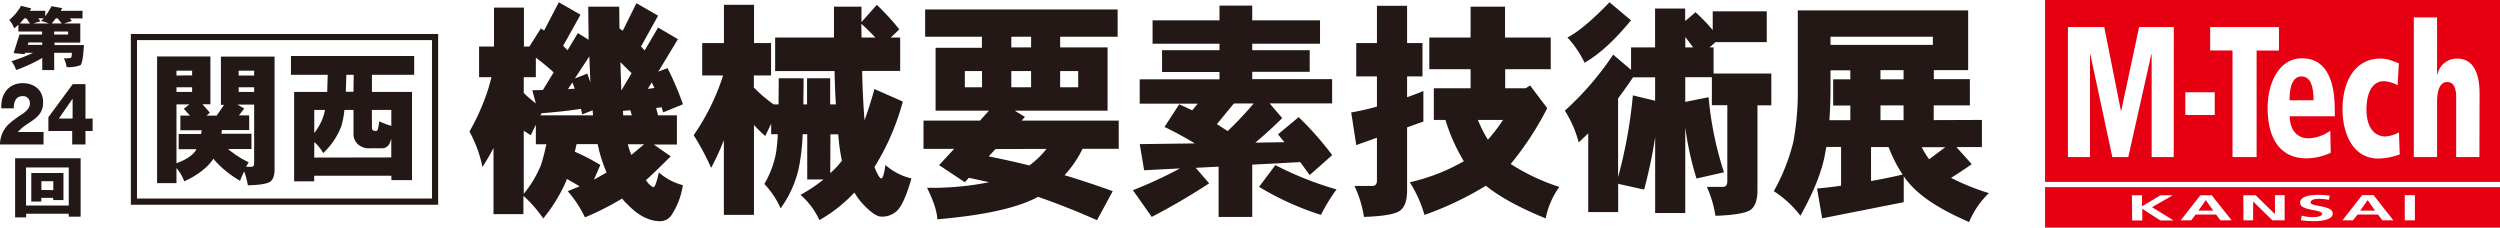
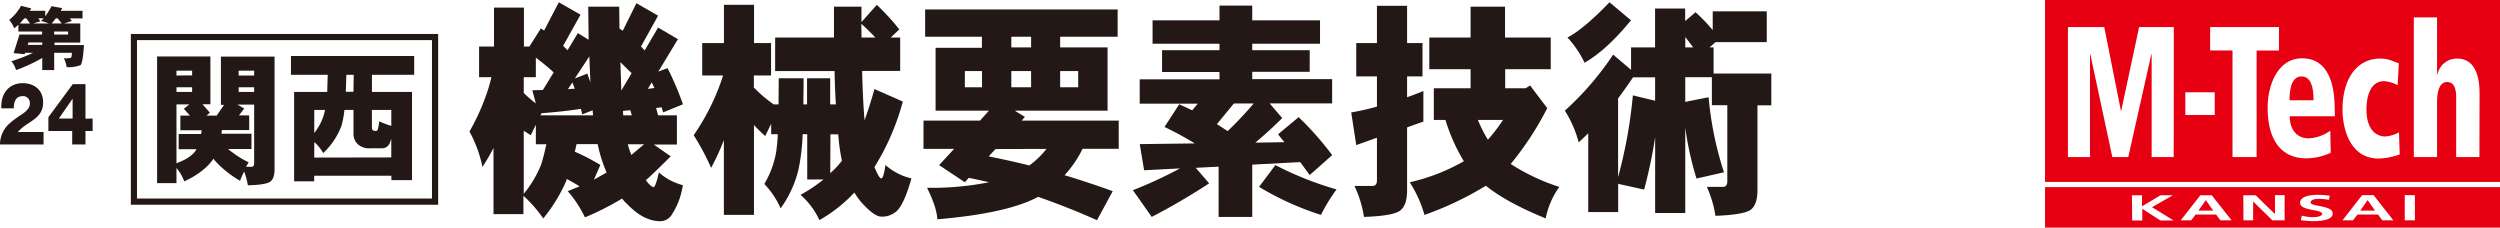
<svg xmlns="http://www.w3.org/2000/svg" viewBox="0 0 680 61.9">
  <defs>
    <style>.cls-1{fill:#231815;}.cls-2{fill:#e60012;}</style>
  </defs>
  <g id="レイヤー_11" data-name="レイヤー 11">
    <path class="cls-1" d="M62.06,40.53H68.4V36.38H60.24l.11-1h7.43v-4H65l1.43-1.86-1.82-1.06h4.52v16c0,.63-.27.91-.73.91H66.93l.7-1.23a25.66,25.66,0,0,1-4.41-2.68A9.76,9.76,0,0,1,62.06,40.53ZM42.73,15.4V49.81H48V45.7a12.5,12.5,0,0,1,2.13,3.63c3.71-1.73,6.34-3.79,7.92-6.15a19.39,19.39,0,0,0,2.25,2.36,29.29,29.29,0,0,0,5,3.64,19,19,0,0,1,1.12-2.53,21.52,21.52,0,0,1,1,3.75c3.28-.07,5.33-.43,6.1-1s1.16-1.71,1.16-3.32V15.4H60.09V28.52h.85l-2,2.92H56.18l.89-.79c-.74-.87-1.39-1.62-2-2.29h2.16v-13H42.73ZM48,44.4v-16H51.5L50,29.58l1.67,1.86H49.06v4h5.8l-.15,1H48.6v4.15h4.83L53.2,41Q51.82,43,48,44.4ZM48,25V23.74h4.26V25Zm0-4.46V19.23h4.26V20.5ZM69.13,25H64.92V23.74h4.21Zm0-4.46H64.92V19.23h4.21Z" />
    <path class="cls-1" d="M85.48,42.86V38.63a11.62,11.62,0,0,1,2.43,3,19.48,19.48,0,0,0,5-7.5,24.94,24.94,0,0,0,.77-4.23h2.47v6.48a3.8,3.8,0,0,0,1.36,3,4.62,4.62,0,0,0,3.32.95h3.21a2.22,2.22,0,0,0,2-1.5c.12-.28.23-.63.39-1.07v5.06ZM79.14,15.24v5.1h10L89,25H80V49.33h5.46V47.8h21V49h5.61V25H101.17V20.34h11.49v-5.1Zm22,14.66h5.3v4.34A23.93,23.93,0,0,1,103.15,33c-.2,1.74-.43,2.61-.74,2.61h-.31c-.62,0-.93-.28-.93-.91Zm-5-4.94H94.06l.15-4.62h2ZM85.48,36.18V29.9h2.93c-.15.63-.27,1.19-.42,1.66A15.22,15.22,0,0,1,85.48,36.18Z" />
    <path class="cls-1" d="M35.59,9.24V55.69h83.59V9.24ZM117.5,54H37.26V10.91H117.5Z" />
    <path class="cls-2" d="M556.25,61.9H680v-11H556.25Zm97.84-8.82h2.76v6.85h-2.76Zm-11.59,0h3.11L651,59.93h-3l-1.18-1.57h-5.56L640,59.93h-2.85ZM630.42,53a20.88,20.88,0,0,1,3.28.24l-.25,1.13a14,14,0,0,0-2.79-.29c-.95,0-2.16.21-2.16,1,0,1.19,6,.69,6,3,0,1.5-2.38,2.07-5.15,2.07a24.57,24.57,0,0,1-3.52-.26l.26-1.24a12.28,12.28,0,0,0,3.1.42c1,0,2.44-.26,2.44-.89,0-1.3-6-.76-6-3C625.62,53.52,628,53,630.42,53Zm-20.24.12h3.38l5.23,5.12h0V53.08h2.63v6.85H618.1l-5.25-5.13h0v5.13h-2.63Zm-11.69,0h3.11L607,59.93h-3.05l-1.17-1.57h-5.57L596,59.93h-2.85Zm-18.61,0h2.75v3l5-3H591l-5.64,3.23,5.87,3.62h-3.6l-4.93-3.18h0v3.18h-2.75Z" />
    <polygon class="cls-2" points="644.02 54.45 643.98 54.45 641.99 57.28 646 57.28 644.02 54.45" />
    <polygon class="cls-2" points="600 54.45 599.97 54.45 597.98 57.28 601.99 57.28 600 54.45" />
    <path class="cls-2" d="M626,20.79c-3.24,0-3.24,5.07-3.24,6.48h6.52C629.32,23.93,628.64,20.79,626,20.79Z" />
    <path class="cls-2" d="M556.25,0V49.49H680V0Zm35,42.73h-6v-28h-.08l-6.28,28h-4.33l-6-28h-.08v28h-6V7.37h9.88l4.52,22.74h.09l4.87-22.74h9.44Zm11.16-11.45h-8V25.1h8ZM613.8,42.73h-6.56v-29h-6.08V7.37h18.72v6.38H613.8Zm21.28-11.1H622.8c0,3.14,1.6,6,5.16,6a11,11,0,0,0,5.88-2.08l.12,6a16.07,16.07,0,0,1-6.6,1.52c-7.32,0-10.56-5.62-10.56-13.68,0-7.09,3.28-13.52,9.24-13.52,1.88,0,9,0,9,13.78ZM647,43.13c-8,0-9.84-8.51-9.84-13.32,0-8.1,3.68-13.88,10.32-13.88,2.08,0,3.2.66,5,1.27l-.32,6a8.58,8.58,0,0,0-3.68-1.12c-4.8,0-4.8,6.68-4.8,7.7,0,5.57,2.72,7.34,5.12,7.34A8.77,8.77,0,0,0,652.52,36l.2,6A18.38,18.38,0,0,1,647,43.13Zm27.4-.4h-6.32V26.46c0-3.29-1.16-4.15-2.44-4.15-2,0-2.76,2.23-2.76,5.63V42.73h-6.32v-38h6.32v15.5H663a5.38,5.38,0,0,1,5.32-4.3c4.6,0,6.12,4.25,6.12,9.52Z" />
    <path class="cls-1" d="M171.85,31.37h-2.34l-.06-1.21,2-.18ZM130.31,12.65V21h3.35A43.14,43.14,0,0,1,132,26.51a58.09,58.09,0,0,1-4.31,9.26,34.45,34.45,0,0,1,3.54,9.64c1.08-1.64,2.09-3.4,3-5.16v18h8.14v-5a35.48,35.48,0,0,1,5.39,6.17A43.39,43.39,0,0,0,154,49.25l.18-.57c1.14.63,2.27,1.27,3.47,2L154.43,52a31.13,31.13,0,0,1,4.67,7.12A74.94,74.94,0,0,0,169.22,54a8.48,8.48,0,0,0,1.25,1.38c3,3.16,6,4.79,9.16,4.79a3.75,3.75,0,0,0,3.23-2,19.76,19.76,0,0,0,2.87-7.81,15.94,15.94,0,0,1-6.52-3.46c-.6,2.64-1.08,4-1.44,4s-1.19-.63-2.09-1.89c2-1.77,4.25-4,6.76-6.49l-4.61-3.21h6.29V31.37H179l-.54-2,1.5-.19.42,1.39,5.38-2.21a79.14,79.14,0,0,0-4.19-9.83l-2.51.95,5.33-8.82L179,7.49l-3.65,6.23-1-1.07L179,4.27,173.1.87l-3.71,7.5-.9-.63-.06-5.92H160l.11,9L157.18,9l-2.81,4.66-1.2-1.2L157.9,4,152,.62,148,8.3l-.89-.56L144,12.65h-1.49V2.07h-8.14V12.65Zm31.24,36.22,1.74-4a54.89,54.89,0,0,0-6.94-3.6l.48-2.07h5.74A38.68,38.68,0,0,0,165,46.92Zm10.18-6.73a21.8,21.8,0,0,1-.9-2.65l-.06-.25h4.43ZM161.31,31.37H147l.3-.57c4-.32,7.6-.7,10.71-1.2l.36,1.51L161.19,30Zm-.72-8.95-.83-2.4-3.41,1.33,3.94-6Zm-18.13,30.3V35.58l1.91,1.2,1.38-2.84v5.3h2.87c-.54,2.39-1,4.28-1.49,5.67A30.06,30.06,0,0,1,142.46,52.72Zm13.89-28.6-1.86.13,1.19-1.83Zm-10.6,4a31.07,31.07,0,0,1-3.29-2.84V21h3.29V15.68c1.68,1.26,3.29,2.58,4.85,4l-2.93,4.8-2.88.06Zm23-11.22c1,1,2,2,3.05,3L169,24.62ZM178,23.93l-1.8.25,1.08-1.76Z" />
    <path class="cls-1" d="M225.88,36.53H228a54.24,54.24,0,0,0,1,7.18,23.89,23.89,0,0,1-3.17,3.4ZM191,11.71v8.82h5.68a61.36,61.36,0,0,1-8,16.25,64.46,64.46,0,0,1,4.74,8.88,64,64,0,0,0,3.47-7.55V58.45h8.19V34a38.14,38.14,0,0,0,3.06,3l1.62-3.34v2.84h1.79a40.6,40.6,0,0,1-.53,5.41,26.32,26.32,0,0,1-3.12,8.13,23.21,23.21,0,0,1,4.43,6.62,29.78,29.78,0,0,0,4.91-10.78,57,57,0,0,0,1.08-9.38h1.25V48.81H224A41.65,41.65,0,0,1,217.74,53a20.47,20.47,0,0,1,5.14,6.87,40.37,40.37,0,0,0,9.52-7.5,17.27,17.27,0,0,0,2.4,3.22c2.09,2.2,3.7,3.33,4.91,3.33a5.85,5.85,0,0,0,4.12-1.44c1.32-1.14,2.7-4.1,4.08-8.95a16.31,16.31,0,0,1-7.07-3.65c-.36,2.45-.72,3.65-1.13,3.65s-1-1-1.86-3.09a65.68,65.68,0,0,0,7.72-17.82l-7.72-3.4q-1.35,4.82-2.69,8.5c-.3-3.53-.54-8-.66-13.42h10.35V10.2h-2.57L244.61,8a63.14,63.14,0,0,0-6.11-6.68L234.32,6V1.82h-7.48l0,8.38h-16v9.13h16.16c.07,3.27.18,6.3.36,9.07h-1.55V21.28h-6.29V28.4h-1c0-2.14.06-4.54.06-7.12h-6.76l-.06,7.12h-1.32a37.82,37.82,0,0,1-5.39-4.6V20.53h4.68V11.71H205.1V1.31h-8.19v10.4Zm47.05-1.51h-3.71l-.06-3.72C235.57,7.61,236.83,8.88,238.09,10.2Z" />
    <path class="cls-1" d="M284.64,40.5A24,24,0,0,1,280,45c-3.89-.95-7.6-1.77-11.07-2.46l1.85-2Zm-33-37.93V10h15.44v3H254.48V30.1H269l-2.45,2.71H251.19V40.5h8.32l-4.07,4.41,7,4.66,1.08-1.2c1.79.38,3.59.75,5.5,1.2a79.29,79.29,0,0,1-16.87,1.51c1.8,3.59,2.69,6.43,2.81,8.57,12.69-1.08,21.79-3.09,27.42-6.11,5,1.76,10.41,3.84,16,6.36L302.66,52q-6.81-2.46-13.1-4.34a30.31,30.31,0,0,0,4.9-7.18h9.83V32.81H277.88l.9-1L276,30.1h25.26V12.9H288.36V10H304V2.57ZM280.46,12.9h-5.38V10h5.38Zm12.81,10.84h-4.91V19.33h4.91Zm-12.81,0h-5.38V19.33h5.38Zm-13.35,0h-4.67V19.33h4.67Z" />
    <path class="cls-1" d="M333.92,35.65,331,33.76l4.61-5.61H341C338.58,31,336.19,33.51,333.92,35.65ZM313.5,5.53V11.9h18.2v1.76H316.08v5.92H331.7v2H310v6.62h15.79L324.28,30l-3.53-1.64-4,6.17c2.88,1.39,5.64,2.9,8.26,4.48l-15,.19,1.19,7.11,9.75-.5a114.92,114.92,0,0,1-12.8,5.92L313.27,59a179.53,179.53,0,0,0,15.62-9.13l-3.65-4.22,6.22-.32V59h9.15V44.78l13.05-.69,2.58,3.52,6.11-5.42a85.08,85.08,0,0,0-9.11-10.33l-5.62,4.67,1.73,2.14-7.9.13c2.46-2.08,4.91-4.29,7.31-6.68l-3.42-4h17V21.53H340.61v-2h15.63V13.66H340.61V11.9h18.44V5.53H340.61v-4H331.7v4Zm33.4,39.38-4.43,5.92a78.75,78.75,0,0,0,16.82,7.62,49.75,49.75,0,0,1,4.25-6.93A89.91,89.91,0,0,1,346.9,44.91Z" />
    <path class="cls-1" d="M402,32.62h6.82A47.36,47.36,0,0,1,404.71,38,34,34,0,0,1,402,32.62Zm-33.1-20.91v9.07h5.63V29a70.43,70.43,0,0,1-7,1.58l1.37,8.88,5.63-2V49.06c0,1-.42,1.51-1.2,1.51h-4.91A30.86,30.86,0,0,1,371,59c5.27-.18,8.56-.75,9.82-1.7s1.91-2.77,1.91-5.48V34.64l4.43-1.57V24.75c-1.5.63-3,1.19-4.43,1.7V20.78h4.19V11.71h-4.19V1.57h-8.2V11.71Zm19.87-1.51v8.63H400V24H390v8.63h3.17a48.19,48.19,0,0,0,5,11.22,53.14,53.14,0,0,1-14.72,5.73,32.69,32.69,0,0,1,4,8.88,88,88,0,0,0,16.7-7.94c3.71,3,9.16,6,16.28,8.88a21.71,21.71,0,0,1,3.71-8.56,55.5,55.5,0,0,1-13.23-6.24,83.43,83.43,0,0,0,9.94-15.18l-4.67-6.18-1.2.76h-5.57V18.83h12.39V10.2H409.37V1.82H400V10.2Z" />
    <path class="cls-1" d="M440.12,48.18V26.77c1.32-1.77,2.69-3.72,4.07-5.74h6V27.4l-6.05-1.46A129.07,129.07,0,0,1,440.12,48.18ZM437.78.62c-4.66,4.85-8.49,8.06-11.43,9.58A27.63,27.63,0,0,1,431,17.06c3.89-2.2,8.08-6,12.63-11.53Zm1,14.24A80.84,80.84,0,0,1,425.64,30.1a30.87,30.87,0,0,1,3.77,8.63L432,36.27V57.69h8.14V50l7.06,1.57a130.15,130.15,0,0,0,3-14.24V57.94h8.19V34.64a84.09,84.09,0,0,0,3.06,13.92l7.47-1.7a92,92,0,0,1-4.18-20.41l-6.35,1.26V21h7.24v7.62h4.2V49.31c0,1-.42,1.52-1.14,1.52h-4.42a30.5,30.5,0,0,1,2.33,7.87c5.15-.18,8.38-.76,9.57-1.63s1.86-2.65,1.86-5.3V28.65h3.77V20H466.1V12.9H465l1.62-1.44h13.94V3.08H465.86v5.1a47.4,47.4,0,0,0-4.67-4.85l-2.82,2.39V2.32h-8.19V12.9h-6.53V19Zm19.62-4.79,2.16,2.83h-2.16Z" />
-     <path class="cls-1" d="M497.9,10h27.84v2.2H497.9Zm0,9.13h5.39v2.45h-4.67v7.12h4.67v4H497.6c.18-2.77.3-5.66.3-8.63Zm13.59,13.54v-4h6.28v4Zm14.48,0v-4h9.83V21.53H526V19.08h9.34V2.82H489V24a75.62,75.62,0,0,1-1.19,14.49A53,53,0,0,1,482.47,52a28.12,28.12,0,0,1,7.24,6.68c3.59-6.42,5.86-12,6.7-16.82l.36-1.89h4V50.51c-2.17.32-4.37.57-6.53.76l1.38,8.12,22.2-4.4V47.93a20.05,20.05,0,0,0,2.88,3.4q4.67,4.64,14.9,9.07a23,23,0,0,1,5.38-7.87,62.64,62.64,0,0,1-10.29-4.16c1.86-1.13,3.72-2.39,5.63-3.72L532.14,40h6.94V32.62Zm-1.25,10.64a22.47,22.47,0,0,1-2-3.27h6.41Zm-7.24,4.17c-2.87.69-5.69,1.25-8.56,1.76V40h4.78A37.33,37.33,0,0,0,517.48,47.43Zm.29-25.9h-6.28V19.08h6.28Z" />
    <path class="cls-1" d="M14.73,8.58h3.8v.81h-3.8Zm-9-7A13.35,13.35,0,0,1,2.5,5.43,7.37,7.37,0,0,1,3.87,7.7,9.8,9.8,0,0,0,5,6.7V8.58h6.45v.81H5.3L3.7,14.45l3,.29.11-.37H9a47.68,47.68,0,0,1-5.9,2.29,7,7,0,0,1,1.28,2.4,44.17,44.17,0,0,0,7.12-3.3v3.3h3.24V14.37h4.82c-.05.83-.13,1.28-.26,1.35a7.06,7.06,0,0,1-1.94.13,7,7,0,0,1,.76,2.41,9.41,9.41,0,0,0,3.72-.51c.47-.26.78-2.09,1-5.5h-8v-.66h7V6.39H17.4l2.15-.68L19,5h3.45V2.93H16.55l.37-.73L14,1.69a19.3,19.3,0,0,1-1.69,2.74V2.93H8.08l.43-.65Zm5.75,10.63H7.54l.22-.66h3.73ZM5.37,6.39Q6,5.76,6.6,5h.57c.3.41.63.88,1,1.41ZM9,6.39l2-.6c-.2-.27-.39-.55-.61-.81h1.5a7.13,7.13,0,0,1-.72.73,18.9,18.9,0,0,1,2.17.68Zm5.05,0c.4-.46.78-.92,1.15-1.41h.44c.37.41.76.88,1.15,1.41Z" />
-     <path class="cls-1" d="M7.08,55.9V45.55H18.7V55.9ZM21.93,43.05H4.11V59.13h3v-1H18.7v.81h3.23Zm-4.67,4H8.51v7.77h2.72v-1h3.24v.6h2.79Zm-6,4.62V49.28h3.24v2.43Z" />
    <path class="cls-1" d="M0,39.3a7.62,7.62,0,0,1,2.32-5.48,28.35,28.35,0,0,1,3.87-2.88c1.12-.83,1.93-1.63,1.93-2.74a1.85,1.85,0,0,0-1.91-2.06c-1.92,0-2.45,1.54-2.47,3.33H.36c-.21-4.08,2.13-6.85,5.83-6.85,2.93,0,5.54,1.7,5.54,5.22,0,3.17-2,4.35-4.2,5.84A12.87,12.87,0,0,0,4.85,35.9h7v3.4Z" />
    <path class="cls-1" d="M25.19,32.24v3.4H23.25V39.3H19.64V35.64H13.16V31.88l6.63-9h3.46v9.4Zm-5.44,0V26.92H19.7L16,32.24Z" />
  </g>
</svg>